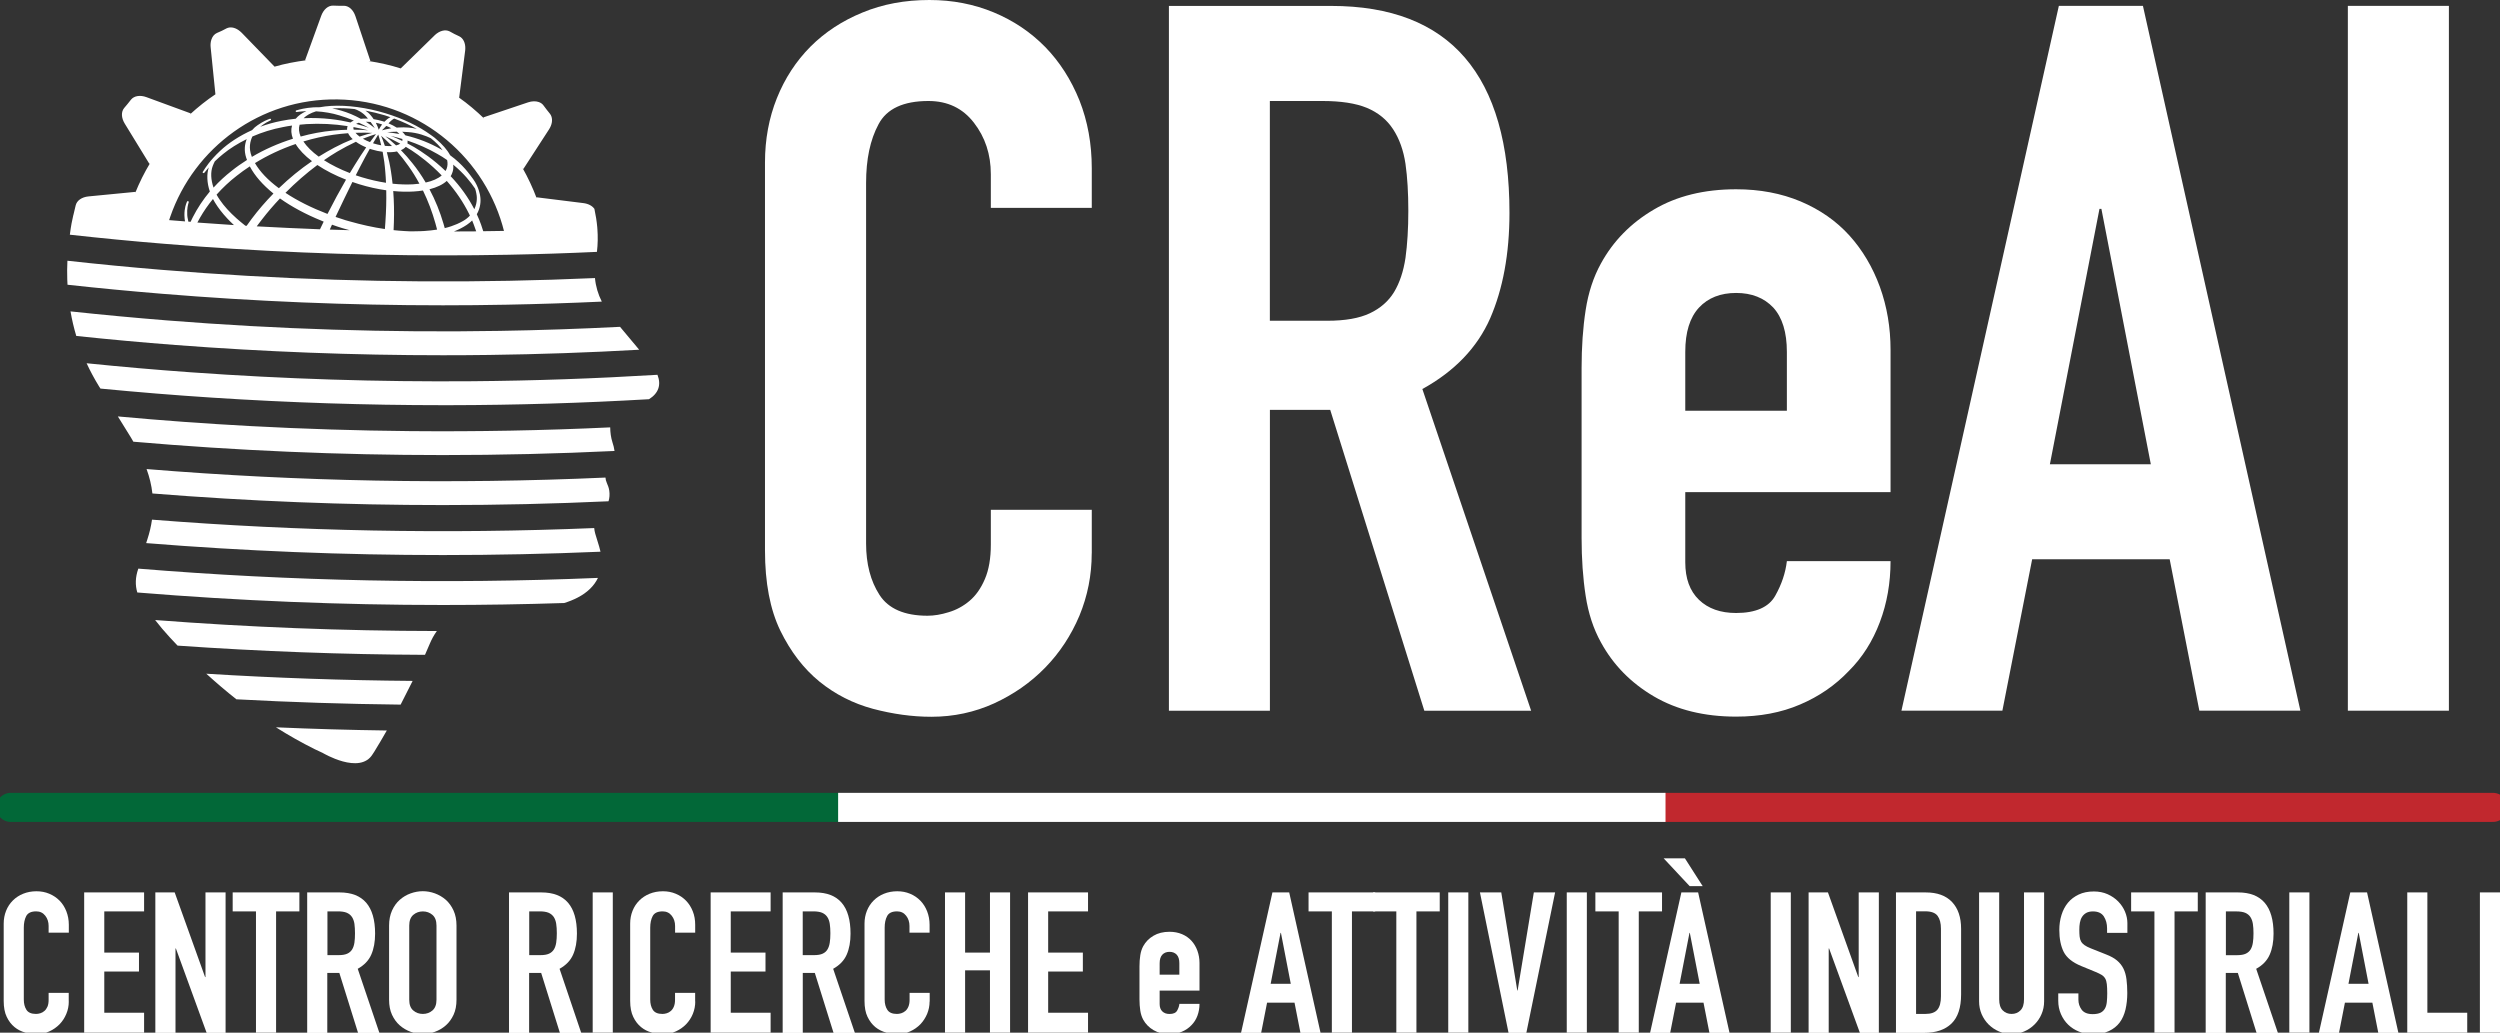
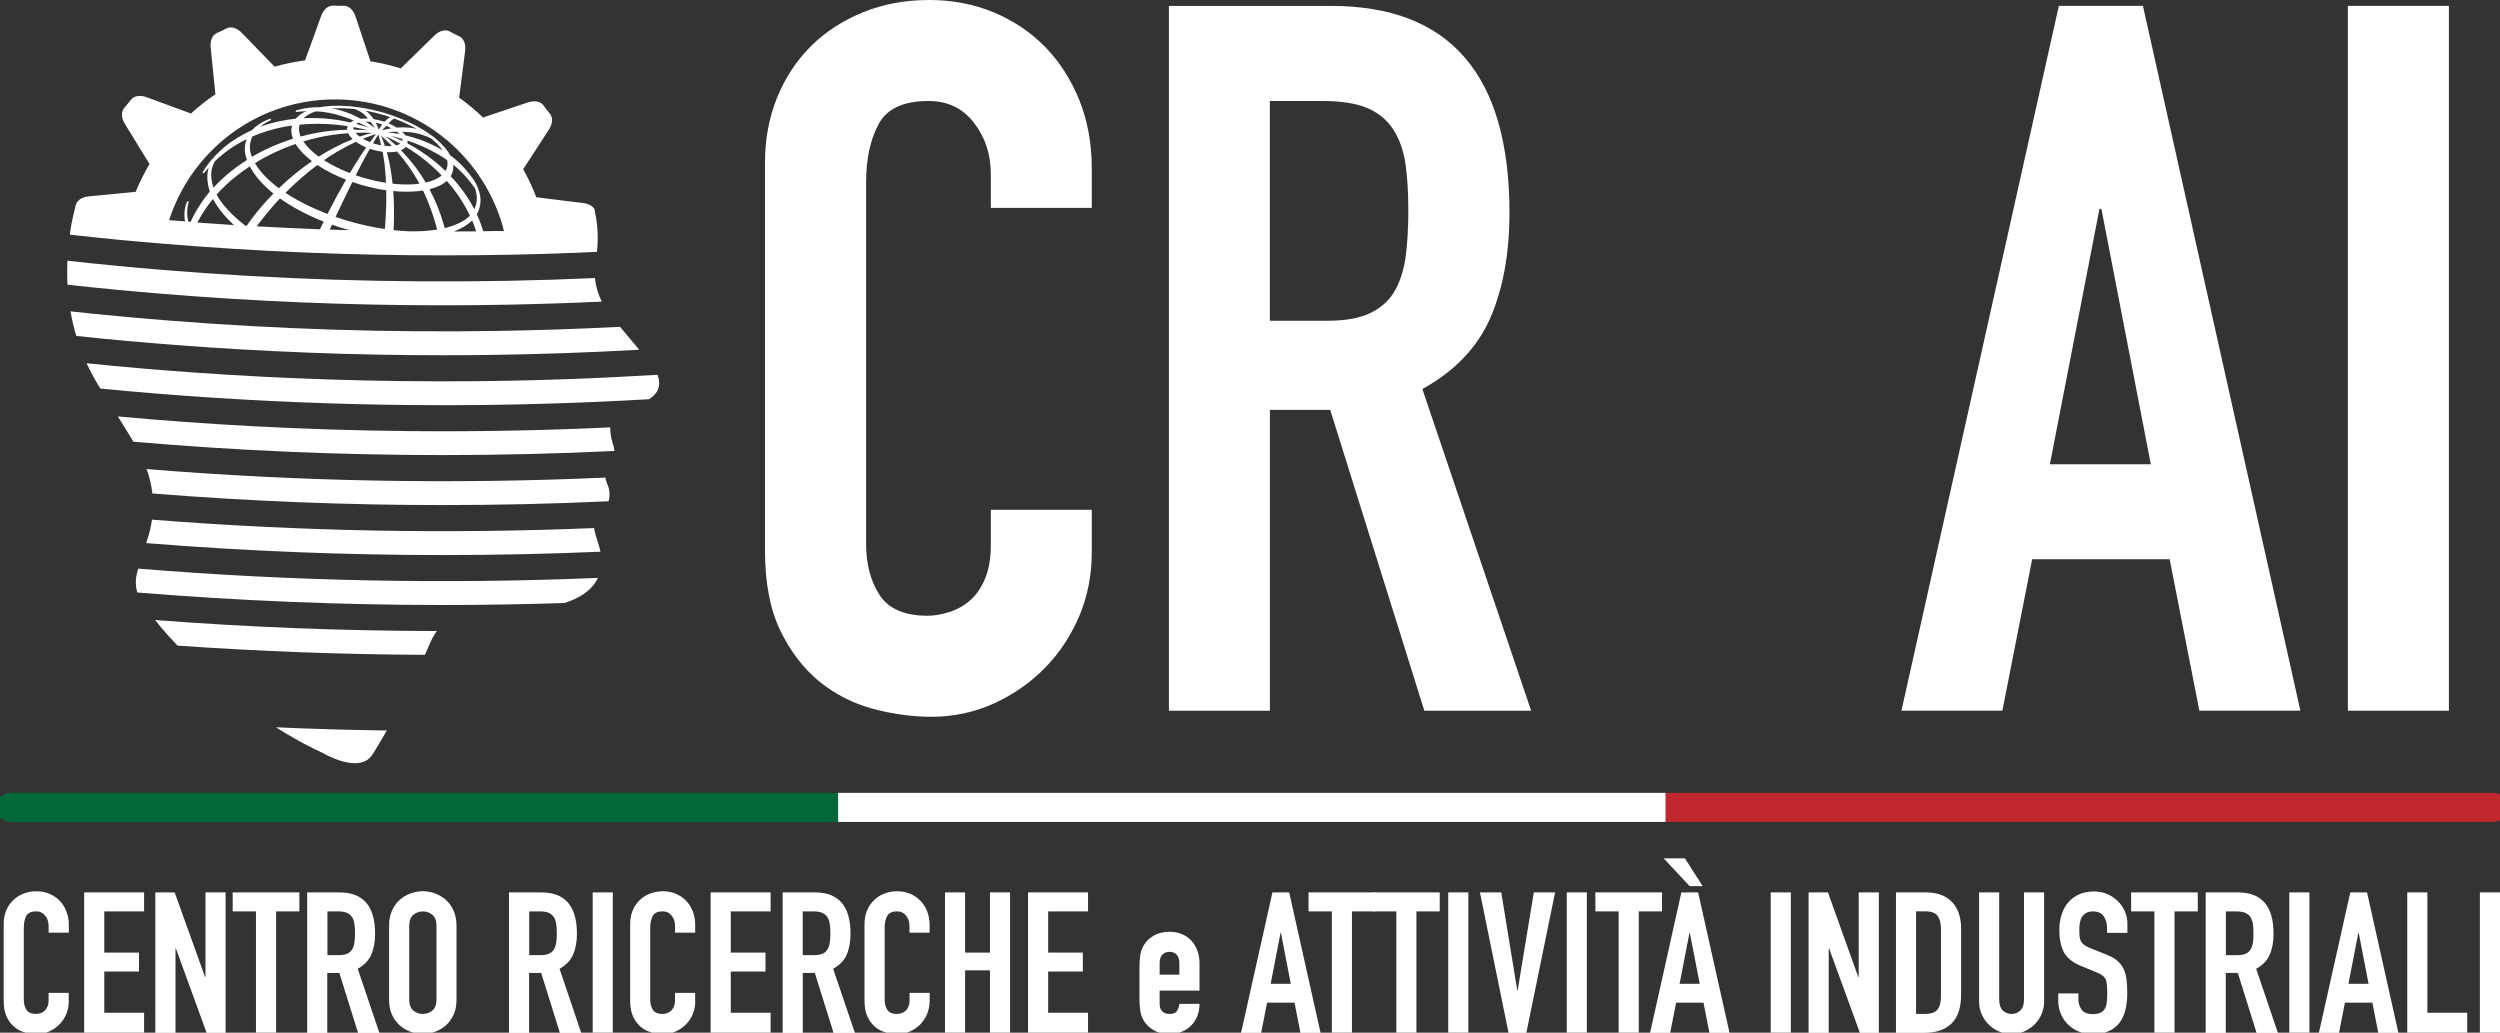
<svg xmlns="http://www.w3.org/2000/svg" id="Livello_1" x="0px" y="0px" viewBox="0 0 493.6 203.89" style="enable-background:new 0 0 493.6 203.89;" xml:space="preserve">
  <rect x="0" y="0" width="493.6" height="203.89" fill="#333333" stroke="none" />
  <style type="text/css">	.st0{fill:#FFFFFF;}	.st1{fill:none;stroke:#026838;stroke-width:5.74;stroke-linecap:round;stroke-miterlimit:10;}	.st2{fill:none;stroke:#C1282E;stroke-width:5.74;stroke-linecap:round;stroke-miterlimit:10;}	.st3{fill:none;stroke:#FFFFFF;stroke-width:5.74;stroke-miterlimit:10;}</style>
  <g>
    <g>
      <path class="st0" d="M13.58,197.74c0,0.86-0.16,1.67-0.49,2.45c-0.32,0.78-0.77,1.46-1.34,2.05c-0.58,0.58-1.24,1.05-2.01,1.4   c-0.76,0.35-1.59,0.53-2.47,0.53c-0.76,0-1.52-0.11-2.3-0.31c-0.78-0.21-1.48-0.56-2.1-1.07c-0.62-0.51-1.14-1.17-1.54-2.01   c-0.4-0.83-0.6-1.88-0.6-3.15v-15.27c0-0.91,0.16-1.75,0.47-2.53c0.31-0.78,0.75-1.45,1.33-2.03c0.57-0.57,1.25-1.02,2.04-1.34   c0.79-0.32,1.67-0.49,2.63-0.49c0.91,0,1.75,0.16,2.53,0.49c0.78,0.32,1.45,0.78,2.03,1.36c0.57,0.58,1.02,1.29,1.34,2.1   c0.32,0.82,0.49,1.71,0.49,2.67v1.56H9.6v-1.33c0-0.78-0.22-1.46-0.66-2.02c-0.44-0.57-1.04-0.86-1.79-0.86   c-0.99,0-1.64,0.31-1.97,0.92c-0.32,0.61-0.48,1.38-0.48,2.31v14.18c0,0.81,0.17,1.48,0.52,2.03c0.35,0.54,0.98,0.81,1.89,0.81   c0.26,0,0.54-0.04,0.84-0.13c0.3-0.09,0.57-0.24,0.81-0.45c0.25-0.21,0.45-0.49,0.61-0.85c0.16-0.37,0.23-0.82,0.23-1.37v-1.36   h3.97V197.74z" />
      <polygon class="st0" points="16.62,176.2 28.45,176.2 28.45,179.94 20.59,179.94 20.59,188.08 27.44,188.08 27.44,191.82    20.59,191.82 20.59,199.96 28.45,199.96 28.45,203.93 16.62,203.93   " />
      <polygon class="st0" points="30.67,176.2 34.49,176.2 40.49,192.91 40.57,192.91 40.57,176.2 44.54,176.2 44.54,203.93    40.8,203.93 34.73,187.27 34.65,187.27 34.65,203.93 30.67,203.93   " />
      <polygon class="st0" points="50.54,179.94 45.94,179.94 45.94,176.2 59.11,176.2 59.11,179.94 54.51,179.94 54.51,203.93    50.54,203.93   " />
      <path class="st0" d="M60.66,176.2h6.39c4.67,0,7.01,2.72,7.01,8.14c0,1.61-0.25,2.99-0.76,4.15c-0.51,1.16-1.4,2.08-2.67,2.79   l4.28,12.66h-4.21l-3.7-11.84h-2.38v11.84h-3.97V176.2z M64.64,188.58h2.26c0.7,0,1.26-0.1,1.67-0.29   c0.42-0.19,0.73-0.47,0.96-0.84c0.22-0.36,0.37-0.81,0.45-1.34c0.08-0.53,0.11-1.15,0.11-1.85c0-0.7-0.04-1.32-0.11-1.85   c-0.08-0.53-0.24-0.99-0.49-1.36c-0.24-0.37-0.59-0.65-1.03-0.84c-0.44-0.18-1.03-0.27-1.75-0.27h-2.06V188.58z" />
      <path class="st0" d="M76.82,182.74c0-1.12,0.2-2.1,0.58-2.96c0.39-0.86,0.9-1.57,1.54-2.13c0.64-0.56,1.35-0.98,2.14-1.26   c0.79-0.28,1.59-0.43,2.39-0.43c0.8,0,1.61,0.14,2.4,0.43c0.79,0.29,1.5,0.71,2.14,1.26c0.63,0.56,1.15,1.27,1.54,2.13   c0.39,0.86,0.58,1.84,0.58,2.96v14.64c0,1.14-0.19,2.14-0.58,2.98c-0.39,0.84-0.9,1.54-1.54,2.1c-0.64,0.56-1.35,0.98-2.14,1.26   c-0.79,0.29-1.59,0.43-2.4,0.43c-0.81,0-1.6-0.14-2.39-0.43c-0.79-0.29-1.51-0.71-2.14-1.26c-0.64-0.56-1.15-1.26-1.54-2.1   c-0.39-0.84-0.58-1.84-0.58-2.98V182.74z M80.8,197.39c0,0.96,0.26,1.67,0.8,2.12c0.53,0.46,1.16,0.68,1.89,0.68   s1.36-0.23,1.89-0.68c0.53-0.46,0.8-1.16,0.8-2.12v-14.64c0-0.96-0.27-1.67-0.8-2.12c-0.53-0.45-1.16-0.68-1.89-0.68   s-1.36,0.23-1.89,0.68c-0.53,0.46-0.8,1.16-0.8,2.12V197.39z" />
      <path class="st0" d="M100.51,176.2h6.39c4.67,0,7.01,2.72,7.01,8.14c0,1.61-0.25,2.99-0.76,4.15c-0.51,1.16-1.4,2.08-2.67,2.79   l4.28,12.66h-4.21l-3.7-11.84h-2.38v11.84h-3.97V176.2z M104.48,188.58h2.26c0.7,0,1.26-0.1,1.67-0.29s0.73-0.47,0.96-0.84   c0.22-0.36,0.37-0.81,0.45-1.34c0.08-0.53,0.12-1.15,0.12-1.85c0-0.7-0.04-1.32-0.12-1.85c-0.08-0.53-0.24-0.99-0.49-1.36   c-0.25-0.37-0.59-0.65-1.03-0.84c-0.44-0.18-1.02-0.27-1.75-0.27h-2.06V188.58z" />
      <rect x="117.02" y="176.2" class="st0" width="3.97" height="27.73" />
      <path class="st0" d="M137.27,197.74c0,0.86-0.16,1.67-0.48,2.45c-0.32,0.78-0.77,1.46-1.34,2.05c-0.57,0.58-1.24,1.05-2.01,1.4   c-0.77,0.35-1.59,0.53-2.47,0.53c-0.76,0-1.52-0.11-2.3-0.31c-0.78-0.21-1.48-0.56-2.1-1.07c-0.62-0.51-1.14-1.17-1.54-2.01   c-0.4-0.83-0.61-1.88-0.61-3.15v-15.27c0-0.91,0.16-1.75,0.47-2.53c0.31-0.78,0.75-1.45,1.33-2.03c0.57-0.57,1.25-1.02,2.04-1.34   c0.79-0.32,1.67-0.49,2.63-0.49c0.91,0,1.75,0.16,2.53,0.49c0.78,0.32,1.45,0.78,2.02,1.36c0.57,0.58,1.02,1.29,1.34,2.1   c0.33,0.82,0.48,1.71,0.48,2.67v1.56h-3.97v-1.33c0-0.78-0.22-1.46-0.66-2.02c-0.44-0.57-1.04-0.86-1.79-0.86   c-0.99,0-1.64,0.31-1.97,0.92c-0.32,0.61-0.49,1.38-0.49,2.31v14.18c0,0.81,0.17,1.48,0.52,2.03c0.35,0.54,0.98,0.81,1.89,0.81   c0.26,0,0.54-0.04,0.84-0.13c0.3-0.09,0.57-0.24,0.81-0.45c0.25-0.21,0.45-0.49,0.6-0.85c0.16-0.37,0.24-0.82,0.24-1.37v-1.36   h3.97V197.74z" />
      <polygon class="st0" points="140.31,176.2 152.15,176.2 152.15,179.94 144.28,179.94 144.28,188.08 151.14,188.08 151.14,191.82    144.28,191.82 144.28,199.96 152.15,199.96 152.15,203.93 140.31,203.93   " />
      <path class="st0" d="M154.53,176.2h6.39c4.67,0,7.01,2.72,7.01,8.14c0,1.61-0.25,2.99-0.76,4.15c-0.51,1.16-1.4,2.08-2.67,2.79   l4.29,12.66h-4.21l-3.7-11.84h-2.38v11.84h-3.97V176.2z M158.5,188.58h2.26c0.7,0,1.26-0.1,1.67-0.29   c0.42-0.19,0.73-0.47,0.95-0.84c0.22-0.36,0.37-0.81,0.45-1.34c0.08-0.53,0.12-1.15,0.12-1.85c0-0.7-0.04-1.32-0.12-1.85   c-0.08-0.53-0.24-0.99-0.49-1.36c-0.25-0.37-0.59-0.65-1.03-0.84c-0.44-0.18-1.03-0.27-1.75-0.27h-2.07V188.58z" />
      <path class="st0" d="M183.54,197.74c0,0.86-0.17,1.67-0.49,2.45c-0.33,0.78-0.78,1.46-1.34,2.05c-0.57,0.58-1.24,1.05-2.01,1.4   c-0.76,0.35-1.59,0.53-2.47,0.53c-0.75,0-1.52-0.11-2.29-0.31c-0.78-0.21-1.48-0.56-2.11-1.07c-0.62-0.51-1.13-1.17-1.54-2.01   c-0.4-0.83-0.6-1.88-0.6-3.15v-15.27c0-0.91,0.16-1.75,0.47-2.53c0.31-0.78,0.75-1.45,1.33-2.03c0.57-0.57,1.25-1.02,2.04-1.34   c0.79-0.32,1.67-0.49,2.63-0.49c0.91,0,1.75,0.16,2.53,0.49c0.78,0.32,1.45,0.78,2.02,1.36c0.57,0.58,1.02,1.29,1.34,2.1   c0.32,0.82,0.49,1.71,0.49,2.67v1.56h-3.97v-1.33c0-0.78-0.22-1.46-0.66-2.02c-0.44-0.57-1.04-0.86-1.79-0.86   c-0.98,0-1.64,0.31-1.96,0.92c-0.33,0.61-0.49,1.38-0.49,2.31v14.18c0,0.81,0.17,1.48,0.53,2.03c0.35,0.54,0.98,0.81,1.89,0.81   c0.26,0,0.54-0.04,0.84-0.13c0.3-0.09,0.57-0.24,0.82-0.45c0.25-0.21,0.45-0.49,0.6-0.85c0.16-0.37,0.24-0.82,0.24-1.37v-1.36   h3.97V197.74z" />
      <polygon class="st0" points="186.58,176.2 190.55,176.2 190.55,188.08 195.46,188.08 195.46,176.2 199.43,176.2 199.43,203.93    195.46,203.93 195.46,191.58 190.55,191.58 190.55,203.93 186.58,203.93   " />
      <polygon class="st0" points="202.98,176.2 214.82,176.2 214.82,179.94 206.95,179.94 206.95,188.08 213.8,188.08 213.8,191.82    206.95,191.82 206.95,199.96 214.82,199.96 214.82,203.93 202.98,203.93   " />
    </g>
    <g>
      <path class="st0" d="M228.96,195.56v2.69c0,0.62,0.18,1.1,0.53,1.44c0.35,0.34,0.82,0.51,1.42,0.51c0.75,0,1.25-0.22,1.5-0.66   c0.25-0.44,0.4-0.88,0.45-1.33h3.97c0,0.83-0.14,1.61-0.41,2.34c-0.27,0.73-0.67,1.35-1.19,1.87c-0.52,0.55-1.14,0.97-1.87,1.28   c-0.73,0.32-1.55,0.47-2.45,0.47c-1.22,0-2.27-0.26-3.16-0.78c-0.88-0.52-1.56-1.21-2.03-2.06c-0.28-0.52-0.48-1.12-0.58-1.79   c-0.1-0.68-0.16-1.42-0.16-2.22v-6.5c0-0.81,0.05-1.54,0.16-2.22c0.1-0.67,0.3-1.27,0.58-1.79c0.47-0.85,1.14-1.54,2.03-2.06   c0.88-0.52,1.93-0.78,3.16-0.78c0.91,0,1.73,0.16,2.47,0.47c0.74,0.31,1.36,0.75,1.87,1.31c0.51,0.56,0.89,1.21,1.17,1.97   c0.27,0.76,0.41,1.56,0.41,2.41v5.45H228.96z M228.96,192.44h3.89v-2.26c0-0.75-0.17-1.31-0.52-1.69   c-0.35-0.37-0.83-0.56-1.42-0.56c-0.6,0-1.07,0.19-1.42,0.56c-0.35,0.38-0.53,0.94-0.53,1.69V192.44z" />
      <path class="st0" d="M251.23,176.2h3.31l6.19,27.73h-3.97l-1.17-5.96h-5.42l-1.17,5.96h-3.97L251.23,176.2z M252.91,184.19h-0.08   l-1.95,10.05h3.97L252.91,184.19z" />
      <polygon class="st0" points="262.96,179.94 258.36,179.94 258.36,176.2 271.52,176.2 271.52,179.94 266.93,179.94 266.93,203.93    262.96,203.93   " />
      <polygon class="st0" points="275.69,179.94 271.1,179.94 271.1,176.2 284.26,176.2 284.26,179.94 279.66,179.94 279.66,203.93    275.69,203.93   " />
      <rect x="285.94" y="176.2" class="st0" width="3.97" height="27.73" />
      <polygon class="st0" points="301.36,203.93 297.85,203.93 292.2,176.2 296.41,176.2 299.57,195.56 299.64,195.56 302.84,176.2    307.04,176.2   " />
      <rect x="309.34" y="176.2" class="st0" width="3.97" height="27.73" />
      <polygon class="st0" points="319.59,179.94 314.99,179.94 314.99,176.2 328.15,176.2 328.15,179.94 323.56,179.94 323.56,203.93    319.59,203.93   " />
      <path class="st0" d="M331.97,176.2h3.31l6.2,27.73h-3.97l-1.17-5.96h-5.41l-1.17,5.96h-3.97L331.97,176.2z M336.18,174.96h-2.57   l-5.14-5.49h4.2L336.18,174.96z M333.64,184.19h-0.07l-1.95,10.05h3.97L333.64,184.19z" />
      <rect x="349.61" y="176.2" class="st0" width="3.97" height="27.73" />
      <polygon class="st0" points="357.09,176.2 360.91,176.2 366.9,192.91 366.98,192.91 366.98,176.2 370.96,176.2 370.96,203.93    367.22,203.93 361.14,187.27 361.06,187.27 361.06,203.93 357.09,203.93   " />
      <path class="st0" d="M374.34,176.2h5.89c2.26,0,3.98,0.63,5.18,1.89c1.19,1.26,1.79,3.02,1.79,5.28v12.97   c0,2.6-0.63,4.51-1.89,5.74c-1.26,1.23-3.07,1.85-5.44,1.85h-5.53V176.2z M378.31,200.19h1.83c1.12,0,1.91-0.28,2.38-0.84   c0.47-0.56,0.7-1.44,0.7-2.63v-13.36c0-1.09-0.22-1.93-0.66-2.53c-0.44-0.59-1.25-0.9-2.42-0.9h-1.83V200.19z" />
      <path class="st0" d="M403.59,197.7c0,0.91-0.17,1.75-0.51,2.53c-0.33,0.78-0.8,1.46-1.38,2.04c-0.58,0.58-1.27,1.05-2.04,1.38   c-0.78,0.34-1.61,0.51-2.49,0.51c-0.88,0-1.72-0.17-2.49-0.51c-0.78-0.33-1.46-0.8-2.05-1.38c-0.58-0.58-1.04-1.26-1.38-2.04   c-0.33-0.78-0.5-1.62-0.5-2.53v-21.5h3.97v21.11c0,0.99,0.23,1.72,0.7,2.18c0.47,0.47,1.05,0.7,1.75,0.7c0.7,0,1.28-0.23,1.75-0.7   c0.47-0.47,0.7-1.2,0.7-2.18V176.2h3.97V197.7z" />
      <path class="st0" d="M419.99,184.19h-3.97v-0.89c0-0.91-0.21-1.69-0.64-2.36c-0.43-0.66-1.15-0.99-2.16-0.99   c-0.54,0-0.99,0.11-1.34,0.31c-0.35,0.21-0.62,0.47-0.82,0.8c-0.2,0.32-0.33,0.7-0.41,1.13c-0.08,0.43-0.11,0.88-0.11,1.35   c0,0.54,0.02,1.01,0.06,1.38c0.04,0.38,0.14,0.7,0.29,0.97c0.15,0.27,0.38,0.51,0.68,0.72c0.3,0.21,0.7,0.42,1.23,0.63l3.04,1.21   c0.88,0.34,1.6,0.73,2.14,1.19c0.54,0.45,0.97,0.99,1.27,1.6c0.3,0.61,0.5,1.31,0.6,2.11c0.1,0.79,0.16,1.69,0.16,2.71   c0,1.17-0.12,2.25-0.35,3.25c-0.24,1-0.62,1.86-1.15,2.57c-0.53,0.71-1.24,1.28-2.12,1.69c-0.88,0.42-1.96,0.62-3.23,0.62   c-0.96,0-1.86-0.17-2.69-0.51c-0.83-0.33-1.54-0.8-2.14-1.38c-0.6-0.58-1.07-1.28-1.42-2.08c-0.35-0.81-0.53-1.67-0.53-2.61v-1.48   h3.98v1.25c0,0.73,0.21,1.38,0.64,1.97c0.43,0.58,1.15,0.88,2.16,0.88c0.67,0,1.2-0.1,1.58-0.29c0.38-0.19,0.66-0.47,0.86-0.82   c0.2-0.35,0.32-0.79,0.37-1.3c0.05-0.52,0.08-1.09,0.08-1.72c0-0.72-0.03-1.33-0.08-1.79c-0.05-0.47-0.16-0.84-0.33-1.13   c-0.17-0.28-0.4-0.52-0.7-0.7c-0.3-0.18-0.7-0.38-1.19-0.58l-2.84-1.17c-1.71-0.7-2.86-1.63-3.45-2.78   c-0.58-1.16-0.87-2.6-0.87-4.34c0-1.04,0.14-2.02,0.43-2.96c0.29-0.93,0.71-1.74,1.27-2.41c0.56-0.68,1.27-1.21,2.12-1.62   c0.86-0.41,1.86-0.61,3-0.61c0.99,0,1.89,0.18,2.71,0.54c0.82,0.37,1.52,0.85,2.1,1.44c0.58,0.6,1.03,1.27,1.34,2.01   c0.31,0.74,0.47,1.5,0.47,2.27V184.19z" />
      <polygon class="st0" points="425.37,179.94 420.77,179.94 420.77,176.2 433.93,176.2 433.93,179.94 429.34,179.94 429.34,203.93    425.37,203.93   " />
      <path class="st0" d="M435.49,176.2h6.39c4.67,0,7.01,2.72,7.01,8.14c0,1.61-0.25,2.99-0.76,4.15c-0.51,1.16-1.39,2.09-2.67,2.79   l4.29,12.66h-4.21l-3.7-11.84h-2.38v11.84h-3.97V176.2z M439.46,188.59h2.26c0.7,0,1.26-0.1,1.68-0.29   c0.42-0.2,0.73-0.47,0.96-0.84c0.22-0.36,0.37-0.81,0.45-1.34c0.08-0.53,0.12-1.15,0.12-1.85c0-0.7-0.04-1.32-0.12-1.85   c-0.08-0.53-0.24-0.98-0.49-1.36c-0.25-0.38-0.59-0.65-1.03-0.84c-0.44-0.18-1.03-0.27-1.75-0.27h-2.06V188.59z" />
      <rect x="452" y="176.2" class="st0" width="3.97" height="27.73" />
      <path class="st0" d="M464.04,176.2h3.31l6.19,27.73h-3.97l-1.17-5.96h-5.42l-1.17,5.96h-3.97L464.04,176.2z M465.71,184.19h-0.08   l-1.95,10.05h3.97L465.71,184.19z" />
      <polygon class="st0" points="475.29,176.2 479.26,176.2 479.26,199.96 487.13,199.96 487.13,203.93 475.29,203.93   " />
      <rect x="489.63" y="176.2" class="st0" width="3.97" height="27.73" />
    </g>
  </g>
  <g>
    <path class="st0" d="M215.55,109.25c0,4.29-0.81,8.4-2.43,12.32c-1.65,3.9-3.9,7.32-6.76,10.25c-2.87,2.95-6.23,5.28-10.07,7.05  c-3.85,1.75-7.97,2.65-12.41,2.65c-3.78,0-7.62-0.54-11.52-1.57c-3.92-1.06-7.45-2.85-10.57-5.38c-3.11-2.54-5.69-5.9-7.72-10.05  c-2.02-4.17-3.03-9.46-3.03-15.85v-76.6c0-4.56,0.79-8.8,2.35-12.69c1.57-3.91,3.78-7.3,6.64-10.18c2.86-2.86,6.3-5.11,10.27-6.73  C174.27,0.82,178.67,0,183.5,0c4.56,0,8.79,0.82,12.71,2.45c3.9,1.62,7.28,3.9,10.16,6.83c2.85,2.93,5.11,6.45,6.76,10.55  c1.62,4.1,2.43,8.56,2.43,13.4v7.81h-19.93V34.4c0-3.93-1.12-7.3-3.33-10.16c-2.21-2.87-5.2-4.3-8.99-4.3  c-4.94,0-8.24,1.53-9.85,4.59c-1.66,3.07-2.46,6.93-2.46,11.62v71.15c0,4.03,0.88,7.42,2.65,10.16c1.76,2.73,4.93,4.11,9.48,4.11  c1.3,0,2.69-0.23,4.19-0.7c1.49-0.44,2.88-1.2,4.1-2.23c1.24-1.04,2.26-2.49,3.03-4.3c0.79-1.82,1.18-4.11,1.18-6.84v-6.84h19.93  V109.25z" />
    <path class="st0" d="M230.79,1.17h32.05c23.46,0,35.19,13.63,35.19,40.87c0,8.07-1.29,15-3.81,20.81  c-2.56,5.79-7.02,10.45-13.39,13.96l21.48,63.52h-21.09l-18.58-59.4h-11.91v59.4h-19.94V1.17z M250.73,63.33h11.33  c3.52,0,6.31-0.49,8.39-1.47c2.08-0.98,3.69-2.38,4.8-4.2c1.1-1.83,1.85-4.08,2.25-6.74c0.37-2.69,0.56-5.78,0.56-9.29  s-0.18-6.61-0.56-9.28c-0.4-2.68-1.22-4.97-2.45-6.84c-1.24-1.89-2.96-3.29-5.19-4.22c-2.21-0.91-5.15-1.35-8.79-1.35h-10.35V63.33  z" />
    <path class="st0" d="M406.5,1.16h16.6l31.09,139.16h-19.95l-5.86-29.9h-27.15l-5.88,29.9h-19.93L406.5,1.16z M414.9,41.24h-0.38  l-9.79,50.43h19.93L414.9,41.24z" />
    <rect x="463.56" y="1.16" class="st0" width="19.95" height="139.16" />
-     <path class="st0" d="M332.74,97.16v13.85c0,3.22,0.9,5.68,2.71,7.42c1.81,1.74,4.25,2.6,7.33,2.6c3.86,0,6.46-1.15,7.72-3.4  c1.28-2.28,2.03-4.54,2.3-6.84h20.47c0,4.29-0.7,8.31-2.11,12.04c-1.41,3.75-3.45,6.98-6.12,9.64c-2.67,2.81-5.87,5.03-9.61,6.62  c-3.76,1.62-7.97,2.4-12.65,2.4c-6.3,0-11.72-1.34-16.25-4c-4.56-2.68-8.03-6.24-10.44-10.66c-1.48-2.66-2.49-5.73-3.02-9.21  c-0.54-3.5-0.8-7.3-0.8-11.44V72.68c0-4.15,0.26-7.97,0.8-11.45c0.53-3.45,1.54-6.54,3.02-9.21c2.42-4.42,5.89-7.97,10.44-10.64  c4.53-2.68,9.95-4.01,16.25-4.01c4.68,0,8.91,0.8,12.73,2.4c3.82,1.62,7.02,3.84,9.64,6.73c2.59,2.87,4.6,6.27,6.01,10.13  c1.41,3.89,2.11,8.04,2.11,12.46v28.08H332.74z M332.74,81.1h20.06V69.47c0-3.87-0.9-6.78-2.68-8.74  c-1.83-1.93-4.27-2.89-7.34-2.89c-3.08,0-5.53,0.96-7.33,2.89c-1.81,1.96-2.71,4.86-2.71,8.74V81.1z" />
  </g>
  <g>
    <line class="st1" x1="165.48" y1="159.41" x2="2.12" y2="159.41" />
    <line class="st2" x1="492.21" y1="159.41" x2="328.84" y2="159.41" />
    <line class="st3" x1="328.84" y1="159.41" x2="165.48" y2="159.41" />
  </g>
  <g>
    <g>
-       <path class="st0" d="M46.67,138.07c10.8,0.58,21.61,0.93,32.43,1.05c0.8-1.56,1.59-3.11,2.37-4.68   c-13.59-0.11-27.17-0.58-40.74-1.42C42.66,134.77,44.63,136.46,46.67,138.07z" />
      <path class="st0" d="M33.47,125.78c0.53,0.57,1.06,1.13,1.59,1.69c16.25,1.14,32.55,1.75,48.85,1.82c0.3-0.68,0.6-1.37,0.89-2.06   c0.41-1,0.9-1.87,1.45-2.64c-18.56-0.03-37.12-0.75-55.62-2.17C31.53,123.58,32.48,124.7,33.47,125.78z" />
      <path class="st0" d="M27.31,112.27c-0.01,0.02-0.01,0.04-0.02,0.06c-0.57,1.63-0.62,3.19-0.18,4.65   c20.07,1.64,40.2,2.47,60.35,2.47c7.98,0,15.96-0.13,23.93-0.39c0.91-0.28,1.81-0.63,2.67-1.08c1.91-0.99,3.25-2.31,4-3.88   C87.81,115.36,57.48,114.75,27.31,112.27z" />
      <path class="st0" d="M117.53,105.39c-0.11-0.39-0.18-0.77-0.21-1.13c-29.11,1.2-58.28,0.64-87.31-1.66   c-0.18,1.28-0.48,2.57-0.91,3.88c-0.08,0.25-0.16,0.5-0.24,0.75c19.49,1.57,39.04,2.36,58.6,2.36c10.37,0,20.74-0.22,31.1-0.66   c-0.07-0.32-0.15-0.65-0.25-0.98C118.05,107.09,117.78,106.24,117.53,105.39z" />
      <path class="st0" d="M119.8,95.32c-0.16-0.35-0.24-0.7-0.25-1.03c-30.21,1.36-60.49,0.79-90.61-1.68   c0.58,1.59,0.97,3.19,1.15,4.82c19.08,1.53,38.22,2.29,57.37,2.29c10.9,0,21.8-0.25,32.69-0.75c0.19-0.64,0.25-1.32,0.15-2.06   C120.23,96.37,120.03,95.83,119.8,95.32z" />
      <path class="st0" d="M120.48,84.38c-13.16,0.62-26.34,0.86-39.51,0.74c-10.55-0.1-21.09-0.43-31.63-1   c-8.7-0.47-17.39-1.1-26.07-1.9c0.87,1.39,1.74,2.78,2.59,4.18c0.16,0.27,0.32,0.54,0.47,0.81c20.32,1.76,40.72,2.64,61.12,2.64   c11.3,0,22.59-0.27,33.88-0.81c-0.07-0.57-0.22-1.15-0.42-1.75C120.62,86.38,120.49,85.37,120.48,84.38z" />
      <path class="st0" d="M129.81,74c-12.18,0.74-24.38,1.17-36.58,1.27c-18.52,0.15-37.04-0.44-55.51-1.76   c-6.88-0.49-13.75-1.09-20.62-1.79c0.72,1.56,1.54,3.08,2.46,4.58c0.09,0.14,0.18,0.28,0.27,0.42c7.35,0.71,14.7,1.31,22.07,1.79   C57.07,79.5,72.26,80,87.46,80c0.43,0,0.87,0,1.3,0c13.13-0.02,26.26-0.42,39.38-1.18C130.02,77.64,130.59,76,129.81,74z" />
      <path class="st0" d="M87.46,70.14c3.04,0,6.09-0.02,9.13-0.06c9.87-0.13,19.75-0.47,29.61-1.03c-1.26-1.5-2.52-3.01-3.78-4.52   c-7.92,0.4-15.85,0.67-23.77,0.8C76.73,65.7,54.8,65,32.95,63.26c-6.35-0.51-12.69-1.1-19.03-1.78c0.29,1.65,0.66,3.26,1.14,4.85   c6.54,0.69,13.08,1.29,19.63,1.79C52.25,69.46,69.85,70.14,87.46,70.14z" />
      <path class="st0" d="M87.46,60.28c4.18,0,8.36-0.04,12.55-0.12c6.27-0.12,12.54-0.32,18.81-0.61c-0.74-1.47-1.2-3.02-1.35-4.65   c-5.65,0.25-11.3,0.43-16.95,0.54c-22.96,0.44-45.93-0.28-68.8-2.18c-6.14-0.51-12.28-1.1-18.41-1.78   c-0.06,1.23-0.07,2.46-0.03,3.69c0.01,0.35,0.03,0.7,0.05,1.05c6.19,0.68,12.4,1.27,18.61,1.78   C50.4,59.52,68.92,60.28,87.46,60.28z" />
      <path class="st0" d="M87.46,50.42c4.29,0,8.59-0.04,12.88-0.12c5.84-0.11,11.68-0.3,17.52-0.57c0.18-1.53,0.2-3.03,0.09-4.51   c-0.01-0.07-0.01-0.13-0.02-0.2c0-0.03,0-0.07,0-0.1c-0.11-1.24-0.31-2.47-0.57-3.68c-0.42-0.6-1.2-1.02-2.18-1.14l-9.25-1.15   l0.04,0.2c-0.78-2.07-1.72-4.07-2.79-5.97l0.15,0.19l5.07-7.82c0.57-0.88,0.73-1.81,0.48-2.53c0,0,0,0,0-0.01   c-0.07-0.2-0.16-0.38-0.29-0.54l-0.66-0.83l-0.64-0.85c-0.23-0.31-0.55-0.52-0.93-0.65c0.56,0.59,1.1,1.19,1.63,1.81   c-0.53-0.61-1.07-1.22-1.63-1.81c-0.59-0.2-1.33-0.19-2.1,0.07l-8.83,2.97l0.18,0.24c-1.56-1.5-3.21-2.91-4.99-4.16l0.04,0.02   l1.18-9.25c0.02-0.13,0.02-0.24,0.03-0.37c0.05-1.16-0.4-2.11-1.19-2.49l-0.96-0.46L88.78,6.2c-0.87-0.44-2.01-0.14-2.97,0.77   C85.8,6.98,85.8,6.99,85.79,7l-6.67,6.51l0,0c-2.03-0.65-4.15-1.12-6.31-1.46l0.32,0l-2.87-8.6l-0.08-0.24   c-0.42-1.27-1.31-2.07-2.29-2.07h-1.06l-1.06-0.03c-0.98-0.03-1.89,0.75-2.35,2.01l-0.04,0.11l-3.14,8.65l0.32,0   c-2.17,0.29-4.3,0.68-6.35,1.28l-6.49-6.69c-0.2-0.2-0.41-0.37-0.63-0.53c-0.79-0.54-1.64-0.68-2.34-0.35L43.8,6.08l-0.97,0.43   c-0.52,0.23-0.89,0.7-1.09,1.3c-0.15,0.44-0.21,0.96-0.15,1.53l0.94,9.27l0.06-0.03c-1.81,1.2-3.5,2.56-5.11,4.03l0.18-0.22   l-8.75-3.21c-1.25-0.46-2.44-0.26-3.05,0.5l-0.66,0.83l-0.68,0.81c-0.63,0.75-0.59,1.95,0.11,3.09l4.87,7.95l0.14-0.17   c-1.13,1.87-2.11,3.84-2.94,5.89l0.05-0.2l-9.28,0.9c-1.33,0.13-2.31,0.82-2.53,1.78l-0.19,0.79c-0.03,0.13-0.06,0.23-0.07,0.3   l-0.16,0.68l-0.08,0.29v0.02c-0.2,0.82-0.42,1.89-0.65,3.7c6.14,0.68,12.3,1.28,18.46,1.78C50.6,49.65,69.03,50.42,87.46,50.42z    M38.97,43.94c0.17-0.33,0.35-0.65,0.53-0.97c0.73-1.27,1.58-2.51,2.55-3.68c0.13,0.24,0.25,0.47,0.39,0.69   c0.64,1.05,1.44,2.09,2.41,3.13c0.42,0.45,0.86,0.89,1.34,1.33C43.78,44.28,41.37,44.11,38.97,43.94z M48.62,31.18   c0.04,0.12,0.09,0.25,0.15,0.4c-1.1,0.7-2.09,1.39-3.02,2.14c-1.27,0.99-2.48,2.1-3.59,3.32c-0.54-1.55-0.61-3.09-0.16-4.26   c0.12-0.32,0.26-0.63,0.41-0.92c0.52-0.51,1.07-0.99,1.65-1.46c1.3-1.07,2.9-2.07,4.65-2.93C48.35,28.39,48.12,29.67,48.62,31.18z    M46.73,43.14c-1.36-1.21-2.49-2.44-3.33-3.68c-0.23-0.33-0.44-0.67-0.64-1.03c1.2-1.35,2.53-2.6,3.96-3.71   c0.81-0.64,1.66-1.26,2.6-1.87c0.98,1.85,2.55,3.65,4.67,5.36c-1.57,1.61-3.02,3.29-4.31,5.01c0,0,0,0,0,0   c-0.31,0.41-0.63,0.85-0.98,1.36c0,0,0,0,0,0c-0.08,0-0.16-0.01-0.24-0.01c0.02,0.01,0.03,0.02,0.04,0.03   c-0.01-0.01-0.03-0.02-0.05-0.03C47.85,44.09,47.27,43.62,46.73,43.14z M57.84,27.39c-2.89,0.91-5.62,2.11-8.11,3.59   c-0.02-0.03-0.03-0.06-0.03-0.09c-0.66-1.65-0.3-3.05,0.13-3.94c1.94-0.84,3.98-1.47,6.05-1.86c0.58-0.12,1.17-0.22,1.78-0.3   C57.42,25.6,57.48,26.47,57.84,27.39z M89.48,32.51c2.1,1.71,3.5,3.5,4.33,4.74c0.1,0.3,0.18,0.63,0.24,0.96   c0.09,0.38,0.29,1.66-0.4,3.1c-1.19-2.31-2.75-4.5-4.67-6.52c0.12-0.2,0.23-0.4,0.3-0.62C89.49,33.66,89.55,33.1,89.48,32.51z    M92.59,42.18c0.06,0.1,0.11,0.21,0.15,0.31c0.02,0.02,0.03,0.06,0.04,0.08c-0.38,0.41-0.83,0.76-1.33,1.05   c-0.37,0.22-0.79,0.42-1.21,0.61c-0.74,0.32-1.54,0.6-2.43,0.81c-0.08-0.29-0.16-0.59-0.25-0.88c-0.69-2.36-1.61-4.63-2.76-6.79   c1.46-0.37,2.61-0.92,3.41-1.65C90.01,37.75,91.47,39.92,92.59,42.18z M75.55,29.97c0.25,1.3,0.43,2.65,0.53,4.02   c0.06,0.64,0.1,1.34,0.13,2.1c-1.59-0.24-3.2-0.62-4.8-1.1c-0.38-0.12-0.77-0.25-1.17-0.38c0.29-0.56,0.56-1.1,0.82-1.61   c0.64-1.24,1.3-2.47,1.95-3.62c0.15,0.06,0.3,0.1,0.44,0.14C74.16,29.74,74.86,29.88,75.55,29.97z M73.65,28.28   c0.44-0.76,0.79-1.34,1.03-1.72c0.13,0.41,0.36,1.13,0.59,2.13c-0.46-0.08-0.93-0.2-1.38-0.33   C73.81,28.33,73.73,28.31,73.65,28.28z M75.99,28.8c-0.28-0.87-0.55-1.54-0.75-2c0.5,0.42,1.25,1.09,2.15,2.03   c-0.03,0-0.05,0.01-0.08,0.01C76.9,28.85,76.46,28.84,75.99,28.8z M76.08,26.9c0.75,0.33,1.77,0.81,2.95,1.47   c-0.21,0.14-0.48,0.26-0.83,0.34C77.37,27.93,76.64,27.33,76.08,26.9z M77.14,26.82c0.67,0.16,1.44,0.36,2.3,0.62   c0.02,0.14,0.02,0.27-0.01,0.39C78.56,27.4,77.79,27.07,77.14,26.82z M76.45,26.11c0.26-0.03,0.54-0.04,0.84-0.07   c0.35-0.02,0.71-0.03,1.06-0.04c0.2,0.15,0.37,0.31,0.51,0.46C77.92,26.29,77.11,26.18,76.45,26.11z M75.41,25.74   c0.28-0.27,0.59-0.6,0.86-0.88c0.35,0.14,0.68,0.29,0.99,0.46C76.5,25.45,75.86,25.61,75.41,25.74z M74.78,25.62   c-0.1-0.33-0.28-0.82-0.57-1.38c0.37,0.07,0.75,0.17,1.12,0.29c0.04,0.01,0.08,0.03,0.11,0.04C75.19,24.9,74.97,25.25,74.78,25.62   z M74.24,26.47c-0.29,0.36-0.69,0.89-1.19,1.59c-0.51-0.2-0.98-0.42-1.4-0.67C72.81,26.92,73.7,26.63,74.24,26.47z M71,26.97   c-0.33-0.25-0.61-0.5-0.81-0.75c1.41-0.06,2.54-0.02,3.31,0.02C72.88,26.39,72.02,26.62,71,26.97z M72.24,24.04   c0.3,0,0.61,0.01,0.94,0.05c0.33,0.44,0.6,0.86,0.82,1.21C73.57,24.95,72.98,24.51,72.24,24.04z M72.82,25.22   c-0.68-0.23-1.52-0.5-2.51-0.76c0.15-0.09,0.33-0.17,0.54-0.23C71.61,24.57,72.27,24.92,72.82,25.22z M72.69,25.73   c-0.76-0.07-1.73-0.12-2.86-0.13c-0.06-0.18-0.07-0.36-0.04-0.51C70.93,25.3,71.91,25.53,72.69,25.73z M70.27,27.99   c0.58,0.42,1.28,0.8,2.03,1.11c-0.75,1.1-1.51,2.25-2.23,3.43c-0.31,0.51-0.65,1.06-1,1.64c-1.89-0.73-3.61-1.59-5.11-2.54   c0.88-0.61,1.76-1.18,2.6-1.68C67.78,29.24,69.02,28.57,70.27,27.99z M66.01,29.15c-0.99,0.52-2.02,1.12-3.08,1.78   c-1.33-0.97-2.36-2-3.03-3c2.02-0.61,4.01-1.05,5.91-1.32c0.97-0.13,1.95-0.24,2.92-0.31c0.18,0.39,0.49,0.78,0.91,1.17   C68.41,27.96,67.2,28.52,66.01,29.15z M68.32,35.47c-1.23,2.13-2.45,4.4-3.66,6.77c-3.15-1.21-5.95-2.61-8.3-4.17   c2.01-2.03,4.13-3.87,6.3-5.49C64.31,33.68,66.21,34.65,68.32,35.47z M69.58,35.93c0.45,0.16,0.89,0.31,1.32,0.44   c1.79,0.55,3.59,0.95,5.36,1.2c0.04,2-0.02,4.13-0.17,6.31c-0.03,0.44-0.06,0.89-0.1,1.34c-2.29-0.33-4.63-0.85-6.98-1.52   c-0.26-0.07-0.52-0.14-0.78-0.22c-0.64-0.2-1.31-0.42-1.98-0.65C67.45,40.3,68.56,37.98,69.58,35.93z M77.2,33.89   c-0.2-1.32-0.48-2.61-0.82-3.85c0.33,0.02,0.65,0.02,0.96,0c0.37-0.02,0.72-0.07,1.04-0.14c0.79,0.9,1.54,1.85,2.24,2.85   c0.78,1.08,1.51,2.26,2.19,3.52c-0.4,0.05-0.82,0.09-1.26,0.12c-1.25,0.07-2.61,0.03-4.04-0.12   C77.42,35.41,77.31,34.61,77.2,33.89z M81.44,32.24c-0.72-0.91-1.48-1.78-2.28-2.59c0.42-0.18,0.73-0.4,0.96-0.66   c0.38,0.22,0.75,0.45,1.11,0.68c1.5,0.98,3.73,2.64,5.98,4.97c-0.74,0.63-1.8,1.1-3.16,1.4C83.24,34.65,82.36,33.38,81.44,32.24z    M88.19,33.3c-0.06,0.15-0.13,0.31-0.23,0.46c-2.35-2.27-4.68-3.83-6.23-4.74c-0.42-0.24-0.84-0.46-1.29-0.7   c0.04-0.18,0.05-0.37,0.02-0.56c2.12,0.71,4.1,1.6,5.89,2.63c0.65,0.36,1.3,0.77,1.93,1.21C88.42,32.21,88.38,32.78,88.19,33.3z    M87.03,29.46c-2.12-1.22-4.48-2.14-7-2.74c-0.17-0.24-0.37-0.48-0.62-0.71c0.4,0.01,0.78,0.04,1.16,0.07   c1.94,0.13,3.5,0.73,4.49,1.21c0.99,0.79,1.78,1.58,2.33,2.38C87.26,29.6,87.15,29.53,87.03,29.46z M80.66,25.19   c-0.64-0.05-1.3-0.06-1.95-0.02c-0.13,0.01-0.24,0.02-0.37,0.03c-0.49-0.31-1.03-0.59-1.63-0.84c0.46-0.53,0.89-0.85,1.12-0.95   c1.6,0.59,3.12,1.29,4.47,2.05C81.76,25.32,81.21,25.22,80.66,25.19z M75.89,24.04c-0.11-0.04-0.23-0.07-0.34-0.11   c-0.59-0.18-1.18-0.31-1.78-0.4c-0.15-0.24-0.31-0.45-0.49-0.66c-0.35-0.45-0.74-0.78-1.12-1.03c1.27,0.24,2.55,0.55,3.82,0.93   c0.36,0.11,0.73,0.24,1.11,0.37C76.63,23.34,76.2,23.72,75.89,24.04z M72.58,23.34c0.03,0.03,0.04,0.05,0.07,0.08   c-0.34-0.02-0.67-0.01-0.98,0c-0.15,0.01-0.29,0.02-0.43,0.04c-1.25-0.69-2.56-1.24-3.9-1.63c-0.56-0.17-1.14-0.31-1.73-0.41   c0.08-0.01,0.15-0.01,0.22-0.02c1.3-0.08,2.71-0.03,4.18,0.13C70.42,21.65,71.66,22.12,72.58,23.34z M67,22.78   c0.94,0.28,1.91,0.62,2.86,1.02c-0.25,0.11-0.47,0.23-0.66,0.38c-2.14-0.5-5.43-1.03-9.26-0.84c0.57-0.57,1.39-1.03,2.46-1.36   C64.01,22.07,65.55,22.33,67,22.78z M60.55,24.5c2.66-0.15,5.38-0.03,8.09,0.4c-0.01,0.01-0.02,0.02-0.02,0.04   c-0.08,0.21-0.11,0.44-0.09,0.68c-0.47,0.01-0.95,0.03-1.43,0.06c-0.47,0.03-0.95,0.06-1.42,0.11c-2,0.18-4.19,0.58-6.32,1.17   c-0.35-0.84-0.43-1.62-0.2-2.34C59.62,24.57,60.08,24.53,60.55,24.5z M61.6,31.82c-2.29,1.56-4.49,3.36-6.54,5.34   c-2.15-1.59-3.74-3.26-4.72-4.96c2.47-1.52,5.17-2.79,8.03-3.77C59.05,29.56,60.16,30.73,61.6,31.82z M48.63,44.69   c0,0,0.01-0.01,0.01-0.01C48.64,44.68,48.64,44.69,48.63,44.69C48.63,44.69,48.63,44.69,48.63,44.69z M50.69,44.69   c0.15-0.21,0.3-0.41,0.45-0.6c0.2-0.27,0.42-0.55,0.63-0.82c1.08-1.4,2.26-2.77,3.51-4.09c2.29,1.63,5.09,3.14,8.16,4.38   c0.15,0.07,0.31,0.13,0.47,0.2c-0.25,0.5-0.49,1.01-0.73,1.51C59.01,45.11,54.85,44.92,50.69,44.69z M65.11,45.33   c0.15-0.32,0.3-0.65,0.44-0.97c0.71,0.26,1.41,0.49,2.1,0.7c0.46,0.14,0.92,0.26,1.38,0.39C67.72,45.42,66.41,45.38,65.11,45.33z    M81.7,45.68h-0.17c-0.11,0-0.22,0-0.32,0c-0.11,0-0.22,0-0.33-0.01c-0.14,0-0.29-0.01-0.44-0.02c-0.11,0-0.23-0.01-0.35-0.02   c-0.11,0-0.23-0.01-0.35-0.02c-0.66-0.04-1.34-0.09-2.03-0.17c0.03-0.51,0.04-1.02,0.06-1.53c0.07-2.12,0.02-4.2-0.13-6.19   c1.42,0.14,2.77,0.17,4.03,0.09c0.64-0.04,1.26-0.1,1.84-0.2c1.01,2.07,1.83,4.25,2.46,6.49c0.11,0.41,0.22,0.81,0.33,1.23   c-0.81,0.13-1.68,0.22-2.57,0.28c-0.29,0.02-0.59,0.03-0.88,0.04h-0.02c-0.29,0.01-0.59,0.01-0.89,0.01   C81.86,45.68,81.78,45.68,81.7,45.68z M89.63,45.7c0.91-0.36,1.74-0.78,2.48-1.27c0.07-0.05,0.14-0.11,0.21-0.15   c0.33-0.23,0.63-0.48,0.9-0.75c0.11,0.26,0.21,0.52,0.31,0.78c0.18,0.45,0.34,0.91,0.49,1.37C92.56,45.69,91.09,45.7,89.63,45.7z    M33.61,42.81c4.72-13.67,17.78-23.4,33.02-23.18c15.5,0.23,28.45,10.66,32.56,24.81c0.11,0.38,0.21,0.76,0.31,1.15   c-1.36,0.02-2.72,0.04-4.09,0.06c-0.13-0.44-0.27-0.88-0.43-1.31c-0.25-0.69-0.53-1.37-0.84-2.04c0.73-1.27,0.83-2.6,0.67-3.56   c0.02,0-0.24-1.8-1.37-3.35c-0.69-0.94-2.03-2.89-4.57-4.74c-0.57-1.07-1.52-2.15-2.78-3.21c-0.11-0.11-0.44-0.4-0.98-0.76   c-2.4-1.76-5.51-3.25-8.98-4.31c-3.72-1.13-7.55-1.65-10.78-1.46c-0.77,0.05-1.51,0.13-2.2,0.26c-0.4-0.01-0.8,0-1.2,0.02   c-1.64,0.1-2.84,0.42-3.41,0.6h-0.02c-0.03,0.01-0.05,0.02-0.07,0.03c-0.06,0.04-0.09,0.11-0.07,0.18   c0.02,0.08,0.1,0.13,0.19,0.12h0.01c0.01,0,0.05,0,0.12-0.02c0.21-0.03,0.7-0.1,1.42-0.14c0.12-0.01,0.24-0.01,0.37-0.02   c-0.9,0.4-1.61,0.9-2.1,1.5c-0.96,0.1-1.9,0.24-2.81,0.42c-1.42,0.27-2.82,0.66-4.2,1.17c0.9-0.73,1.62-1.06,1.9-1.2   c0.15-0.07,0.22-0.09,0.23-0.19c0.01-0.05,0-0.11-0.04-0.14c-0.03-0.04-0.1-0.06-0.15-0.06c-0.03,0-0.07,0.01-0.1,0.03   c-0.01,0-0.01,0.01-0.01,0.01c-0.02,0-0.04,0.01-0.08,0.03c-0.32,0.12-1.17,0.43-2.27,1.21c-0.37,0.24-0.75,0.57-1.09,0.97   c-2.43,1.09-4.68,2.55-6.32,4.11c-2.01,1.88-2.98,3.44-3.3,3.96c-0.04,0.06-0.07,0.11-0.09,0.13c0,0,0,0,0,0   c-0.07,0.06-0.08,0.17,0,0.23c0.04,0.04,0.09,0.06,0.15,0.06c0.09,0,0.12-0.04,0.29-0.26c0.14-0.18,0.38-0.48,0.72-0.87   c-0.44,1.33-0.37,3.06,0.21,4.76c-1.32,1.58-2.46,3.3-3.36,5.07c-0.15,0.3-0.3,0.61-0.44,0.91c-0.15-0.01-0.29-0.02-0.44-0.03   c-0.08-0.31-0.14-0.62-0.18-0.91c-0.02-0.13-0.03-0.26-0.04-0.39c-0.09-1.31,0.18-2.14,0.26-2.42c0.04-0.13,0.07-0.19,0-0.26   c-0.03-0.04-0.09-0.07-0.15-0.07h-0.01c-0.1,0.01-0.18,0.08-0.18,0.17c0,0.01-0.01,0.03-0.02,0.06c-0.12,0.28-0.47,1.14-0.46,2.54   c0,0.11,0.01,0.24,0.02,0.36c0.01,0.28,0.04,0.57,0.1,0.87c-1.05-0.08-2.09-0.17-3.14-0.25C33.46,43.28,33.52,43.04,33.61,42.81z" />
    </g>
    <path class="st0" d="M54.48,143.6c2.47,1.56,5.02,3.01,7.68,4.33c0.51,0.25,1.02,0.49,1.54,0.72c0,0,7.37,4.42,9.88,0.25  c0.11-0.16,0.23-0.33,0.34-0.52c0.84-1.37,1.66-2.75,2.45-4.15C69.07,144.13,61.77,143.92,54.48,143.6z" />
  </g>
</svg>